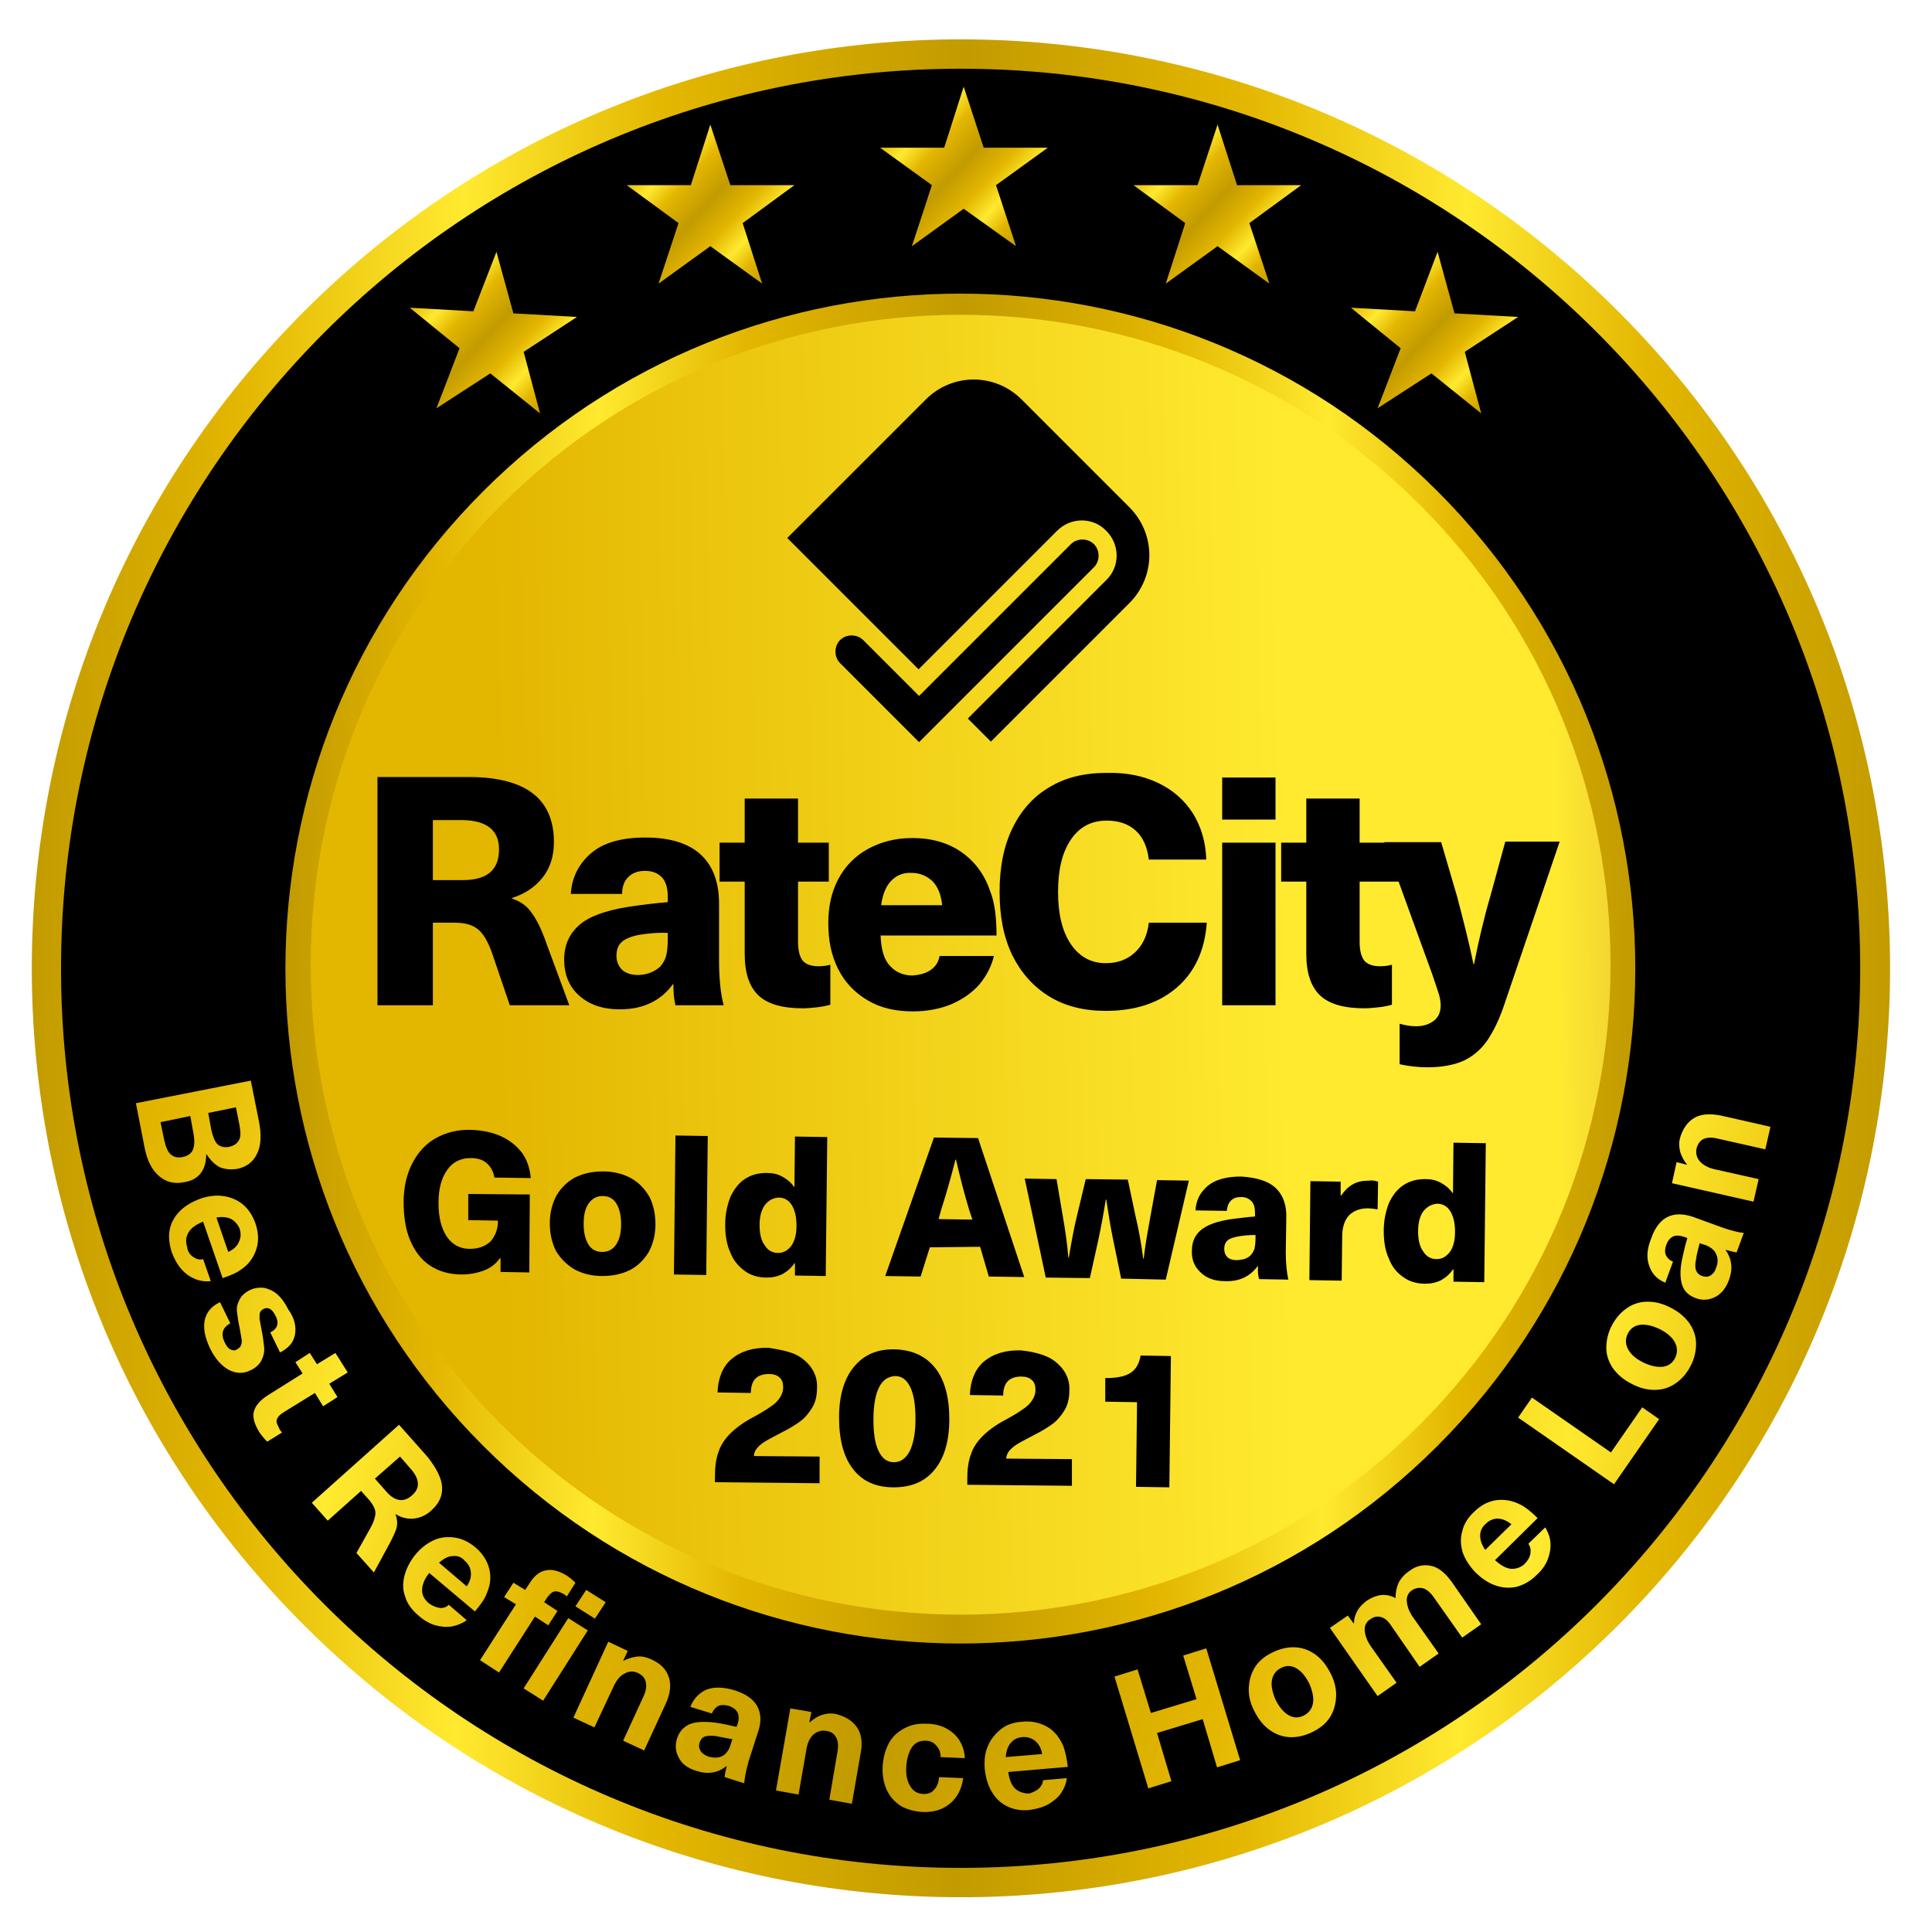
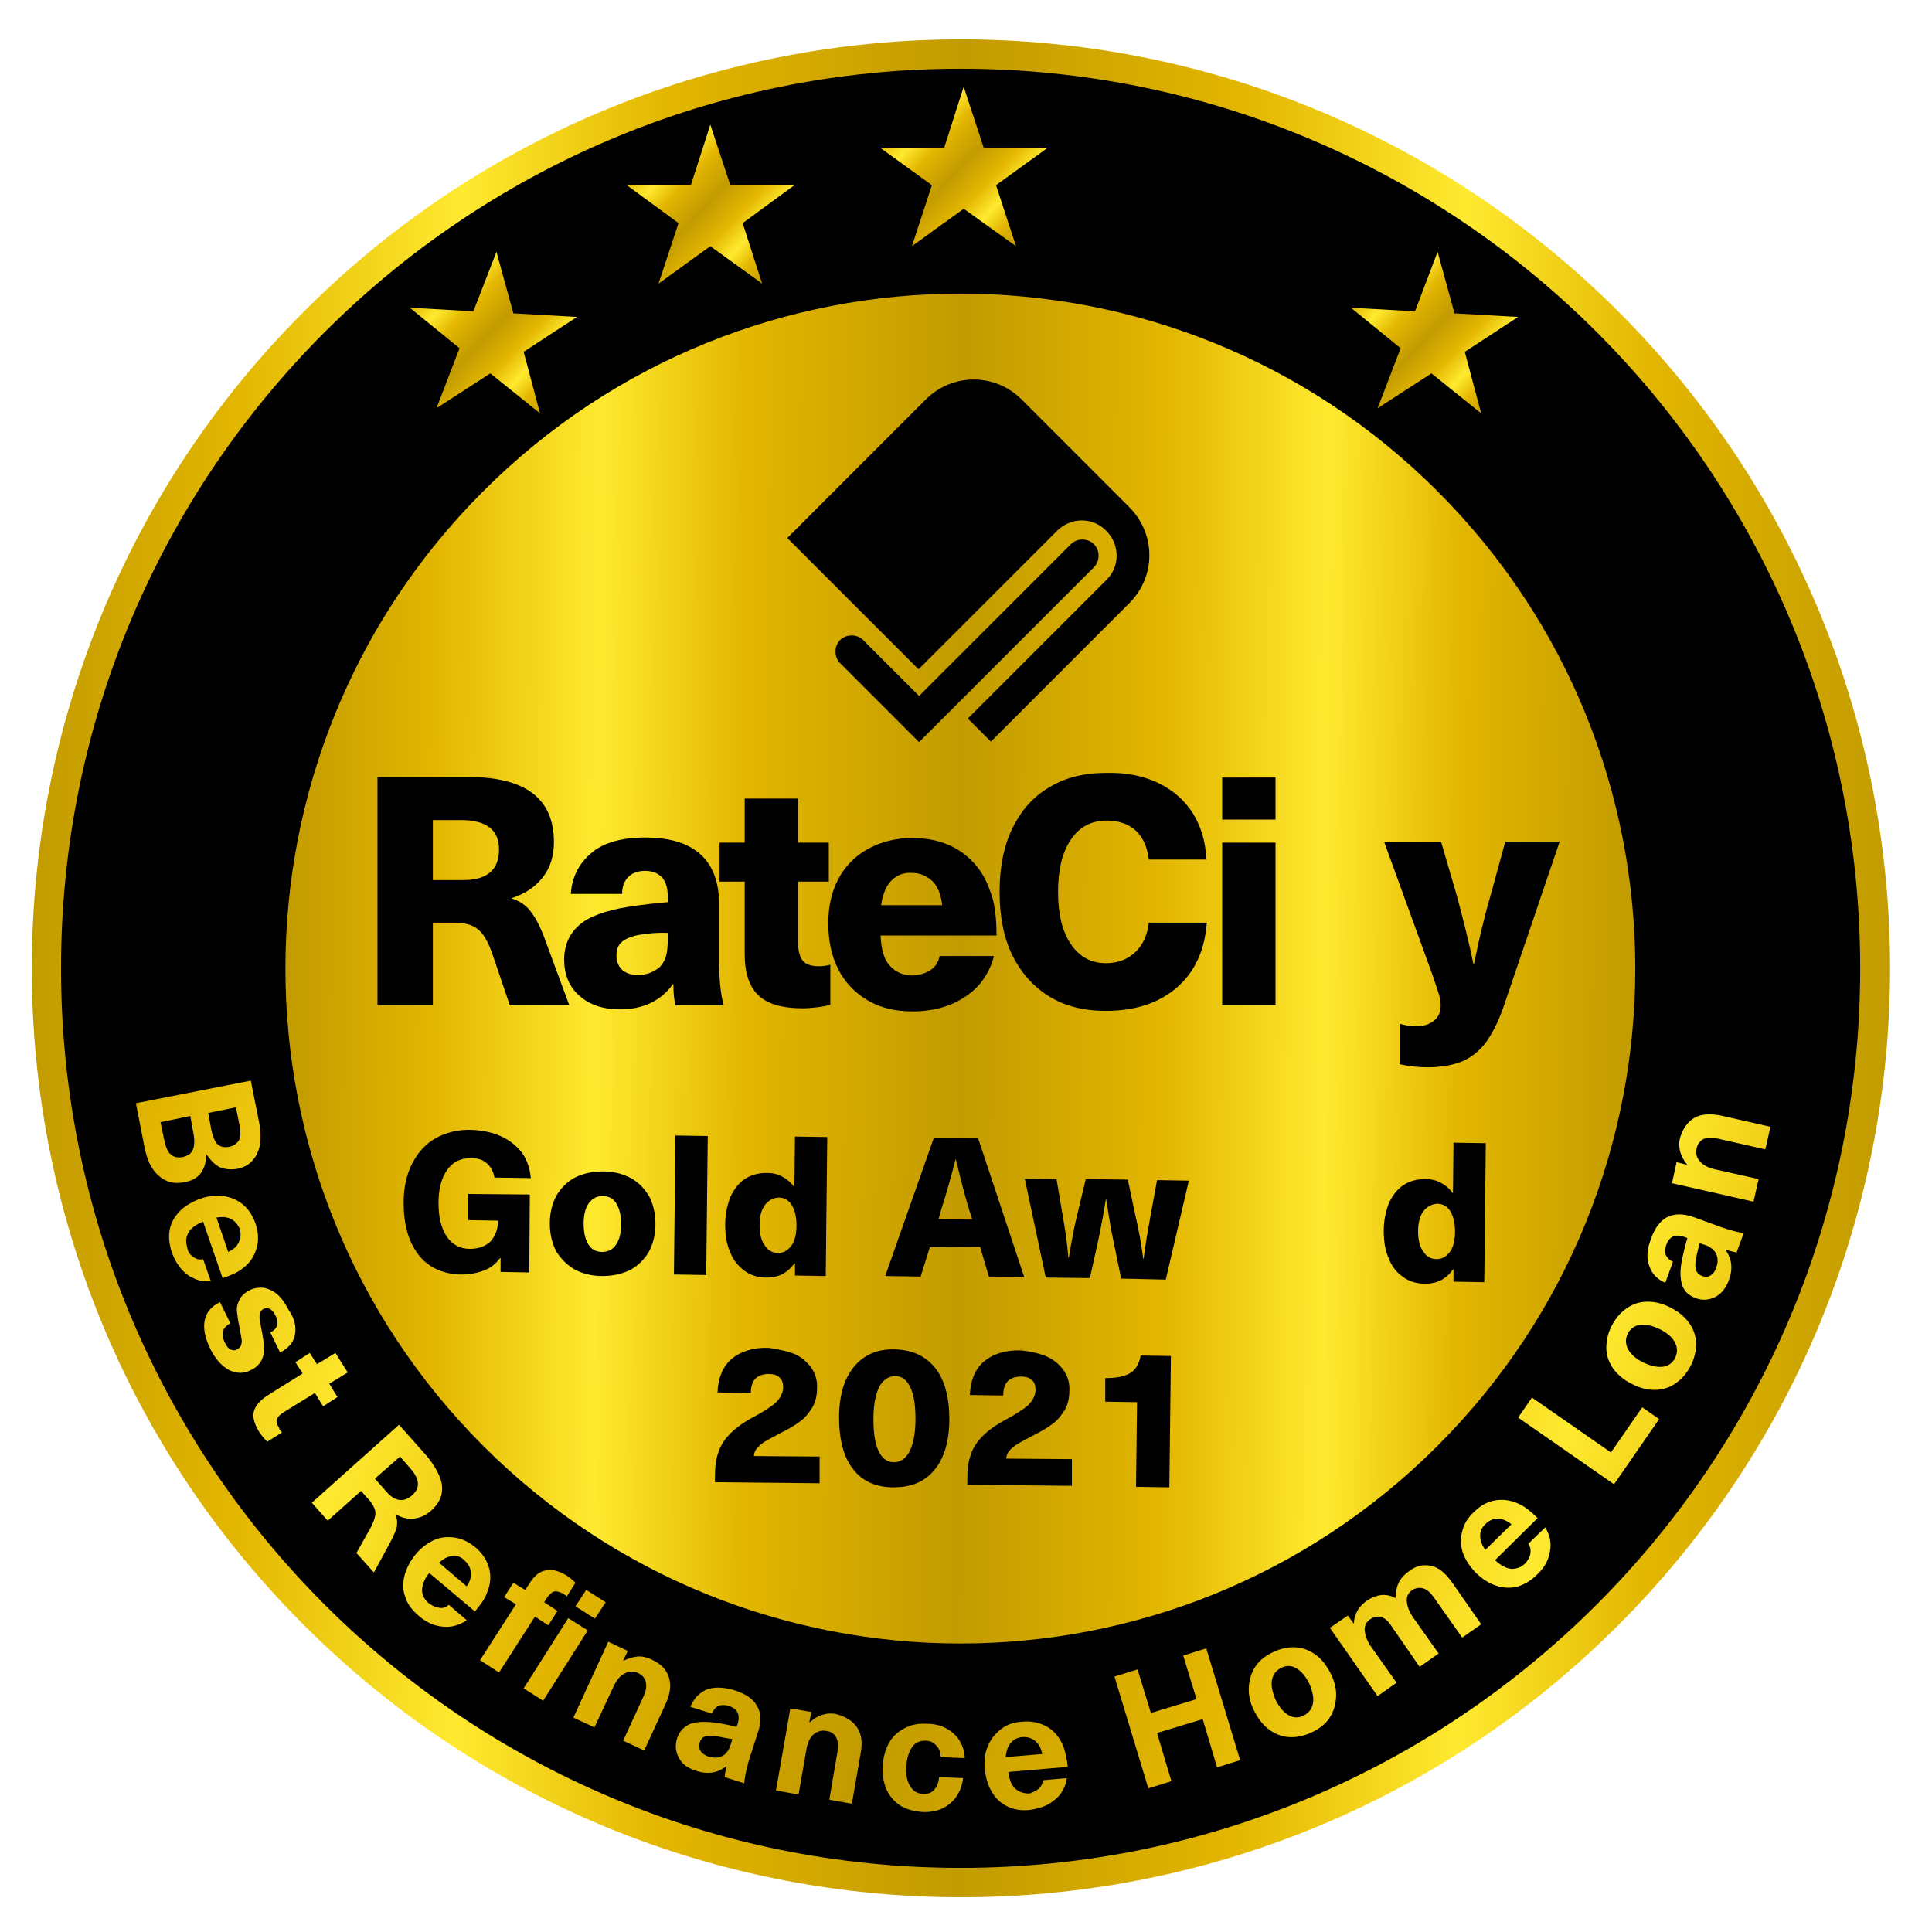
<svg xmlns="http://www.w3.org/2000/svg" xmlns:xlink="http://www.w3.org/1999/xlink" version="1.1" id="Awards" x="0px" y="0px" viewBox="0 0 376.7 376.7" style="enable-background:new 0 0 376.7 376.7;" xml:space="preserve">
  <style type="text/css">
	.st0{clip-path:url(#SVGID_2_);fill:url(#SVGID_3_);}
	.st1{fill-rule:evenodd;clip-rule:evenodd;}
	.st2{clip-path:url(#SVGID_5_);fill:url(#SVGID_6_);}
	.st3{clip-path:url(#SVGID_8_);fill:url(#SVGID_9_);}
	.st4{clip-path:url(#SVGID_11_);fill:url(#SVGID_12_);}
	.st5{clip-path:url(#SVGID_14_);fill:url(#SVGID_15_);}
	.st6{clip-path:url(#SVGID_17_);fill:url(#SVGID_18_);}
	.st7{clip-path:url(#SVGID_20_);fill:url(#SVGID_21_);}
	.st8{clip-path:url(#SVGID_23_);fill:url(#SVGID_24_);}
	.st9{clip-path:url(#SVGID_26_);fill:url(#SVGID_27_);}
</style>
  <g id="Award_1_">
    <g id="Badge_1_">
      <g>
        <defs>
          <path id="SVGID_1_" d="M59.3,60.7C130-10,244.7-10,315.5,60.7c70.7,70.7,70.7,185.5,0,256.2c-70.7,70.7-185.5,70.7-256.2,0      C-11.5,246.2-11.5,131.5,59.3,60.7" />
        </defs>
        <clipPath id="SVGID_2_">
          <use xlink:href="#SVGID_1_" style="overflow:visible;" />
        </clipPath>
        <linearGradient id="SVGID_3_" gradientUnits="userSpaceOnUse" x1="6.214" y1="187.899" x2="368.524" y2="189.789">
          <stop offset="0" style="stop-color:#C29B00" />
          <stop offset="0.11" style="stop-color:#E3B600" />
          <stop offset="0.23" style="stop-color:#FFEA30" />
          <stop offset="0.34" style="stop-color:#E3B600" />
          <stop offset="0.5" style="stop-color:#C29B00" />
          <stop offset="0.65" style="stop-color:#E3B600" />
          <stop offset="0.77" style="stop-color:#FFEA30" />
          <stop offset="0.87" style="stop-color:#E3B600" />
          <stop offset="1" style="stop-color:#C29B00" />
        </linearGradient>
        <rect x="-11.5" y="-10" class="st0" width="397.7" height="397.7" />
      </g>
      <path class="st1" d="M187.3,13.4c96.9,0,175.4,78.5,175.4,175.4c0,96.9-78.5,175.4-175.4,175.4c-96.9,0-175.4-78.5-175.4-175.4    C11.9,92,90.4,13.4,187.3,13.4" />
      <g>
        <defs>
          <path id="SVGID_4_" d="M94.2,95.8c51.4-51.4,134.7-51.4,186.1,0c51.4,51.4,51.4,134.7,0,186.1c-51.4,51.4-134.7,51.4-186.1,0      C42.8,230.5,42.8,147.2,94.2,95.8" />
        </defs>
        <clipPath id="SVGID_5_">
          <use xlink:href="#SVGID_4_" style="overflow:visible;" />
        </clipPath>
        <linearGradient id="SVGID_6_" gradientUnits="userSpaceOnUse" x1="55.684" y1="188.16" x2="318.854" y2="189.528">
          <stop offset="0" style="stop-color:#C29B00" />
          <stop offset="0.11" style="stop-color:#E3B600" />
          <stop offset="0.23" style="stop-color:#FFEA30" />
          <stop offset="0.34" style="stop-color:#E3B600" />
          <stop offset="0.5" style="stop-color:#C29B00" />
          <stop offset="0.65" style="stop-color:#E3B600" />
          <stop offset="0.77" style="stop-color:#FFEA30" />
          <stop offset="0.87" style="stop-color:#E3B600" />
          <stop offset="1" style="stop-color:#C29B00" />
        </linearGradient>
        <rect x="42.8" y="44.4" class="st2" width="288.9" height="288.9" />
      </g>
      <g>
        <defs>
-           <path id="SVGID_7_" d="M97.7,98.5c49.5-49.5,129.7-49.5,179.2,0c49.5,49.5,49.5,129.7,0,179.2c-49.5,49.5-129.7,49.5-179.2,0      C48.2,228.2,48.2,148,97.7,98.5" />
-         </defs>
+           </defs>
        <clipPath id="SVGID_8_">
          <use xlink:href="#SVGID_7_" style="overflow:visible;" />
        </clipPath>
        <linearGradient id="SVGID_9_" gradientUnits="userSpaceOnUse" x1="95.652" y1="189.49" x2="346.303" y2="185.601">
          <stop offset="0" style="stop-color:#E3B600" />
          <stop offset="0.62" style="stop-color:#FFEA30" />
          <stop offset="0.83" style="stop-color:#FFEA30" />
          <stop offset="1" style="stop-color:#CC9933" />
        </linearGradient>
        <rect x="48.2" y="49" class="st3" width="278.2" height="278.2" />
      </g>
    </g>
    <g>
      <path d="M154.9,264c1.4,0.6,2.5,1.6,3.3,2.7c0.8,1.2,1.2,2.5,1.1,4c0,1.4-0.3,2.7-0.9,3.7c-0.6,1-1.3,1.9-2.2,2.6    c-0.9,0.7-2.2,1.5-3.6,2.2c-1.5,0.8-2.7,1.4-3.5,1.9c-0.8,0.5-1.3,1-1.6,1.4c-0.3,0.4-0.5,0.9-0.5,1.4l12.8,0.1l0,5.2l-20.4-0.2    c0-0.2,0-0.6,0-1.2c0-1.8,0.2-3.4,0.7-4.7c0.4-1.3,1.2-2.5,2.3-3.6c1.1-1.1,2.6-2.2,4.5-3.2c1.5-0.8,2.6-1.5,3.3-2    c0.8-0.5,1.4-1.1,1.8-1.7c0.4-0.6,0.7-1.3,0.7-2.1c0-0.8-0.2-1.5-0.7-1.9c-0.5-0.5-1.2-0.7-2.1-0.7c-1.1,0-2,0.3-2.6,0.9    s-0.9,1.6-0.9,2.8l-6.5-0.1c0.1-2.8,1-5,2.7-6.5c1.8-1.5,4.2-2.3,7.3-2.2C151.8,263.1,153.4,263.4,154.9,264z" />
      <path d="M182.4,266.8c1.8,2.3,2.7,5.7,2.7,9.9c0,4.3-1,7.6-2.9,9.9c-1.9,2.3-4.5,3.4-8,3.4c-3.4,0-6.1-1.2-7.9-3.6    c-1.8-2.3-2.7-5.7-2.7-10c0-4.3,1-7.6,2.9-9.9s4.5-3.5,8-3.4S180.6,264.5,182.4,266.8z M171.4,270.5c-0.7,1.4-1.1,3.5-1.1,6.2    c0,2.7,0.3,4.8,1,6.2c0.7,1.5,1.7,2.2,3,2.2s2.3-0.7,3.1-2.2c0.7-1.5,1.1-3.5,1.1-6.2c0-2.7-0.3-4.7-1-6.2c-0.7-1.5-1.7-2.2-3-2.2    C173.1,268.4,172.1,269.1,171.4,270.5z" />
      <path d="M204.1,264.5c1.4,0.6,2.5,1.6,3.3,2.7c0.8,1.2,1.2,2.5,1.1,4c0,1.4-0.3,2.7-0.9,3.7c-0.6,1-1.3,1.9-2.2,2.6    c-0.9,0.7-2.2,1.5-3.6,2.2c-1.5,0.8-2.7,1.4-3.5,1.9c-0.8,0.5-1.3,1-1.6,1.4c-0.3,0.4-0.5,0.9-0.5,1.4l12.8,0.1l0,5.2l-20.4-0.2    c0-0.2,0-0.6,0-1.2c0-1.8,0.2-3.4,0.7-4.7c0.4-1.3,1.2-2.5,2.3-3.6c1.1-1.1,2.6-2.2,4.5-3.2c1.5-0.8,2.6-1.5,3.3-2    c0.8-0.5,1.4-1.1,1.8-1.7c0.4-0.6,0.7-1.3,0.7-2.1c0-0.8-0.2-1.5-0.7-1.9c-0.5-0.5-1.2-0.7-2.1-0.7c-1.1,0-2,0.3-2.6,0.9    c-0.6,0.6-0.9,1.6-0.9,2.8l-6.5-0.1c0.1-2.8,1-5,2.7-6.5c1.8-1.5,4.2-2.3,7.3-2.2C201,263.5,202.7,263.9,204.1,264.5z" />
      <path d="M221.5,289.9l0.2-16.5l-6.2-0.1l0-4.6c2.2,0,3.8-0.3,4.9-1s1.7-1.8,2-3.4l5.9,0.1L228,290L221.5,289.9z" />
    </g>
    <g>
      <path d="M97.8,221.6c1.7,0.8,3,1.9,4,3.2c1,1.4,1.5,3,1.7,4.9l-7.1-0.1c-0.2-1.2-0.7-2.1-1.5-2.8c-0.8-0.7-1.8-1-3.1-1    c-1.9,0-3.5,0.7-4.6,2.3c-1.1,1.5-1.7,3.7-1.7,6.4c0,2.8,0.5,4.9,1.6,6.6c1.1,1.6,2.6,2.4,4.5,2.4c1.7,0,3-0.5,4-1.4    c0.9-1,1.5-2.3,1.5-4.1l-5.8-0.1l0-5.1l12,0.1l-0.1,15.2l-5.6-0.1l0-2.7l-0.1,0c-0.8,1.1-1.8,1.9-3.1,2.4    c-1.3,0.5-2.8,0.8-4.4,0.8c-2.3,0-4.4-0.6-6.1-1.7c-1.7-1.1-3-2.8-3.9-4.9c-0.9-2.1-1.3-4.6-1.3-7.5c0-2.9,0.6-5.5,1.7-7.6    c1.1-2.1,2.6-3.8,4.6-4.9c2-1.1,4.3-1.7,7-1.6C94.1,220.4,96.1,220.8,97.8,221.6z" />
      <path d="M123,229.7c1.6,0.9,2.7,2.1,3.6,3.6c0.8,1.6,1.2,3.4,1.2,5.4c0,2.1-0.5,3.9-1.3,5.4c-0.9,1.5-2.1,2.7-3.6,3.5    c-1.6,0.8-3.4,1.2-5.5,1.2s-3.9-0.5-5.4-1.3c-1.5-0.9-2.7-2.1-3.6-3.6c-0.8-1.6-1.2-3.4-1.2-5.4c0-2.1,0.5-3.9,1.3-5.4    c0.9-1.5,2.1-2.7,3.6-3.5c1.6-0.8,3.4-1.2,5.5-1.2C119.7,228.4,121.5,228.9,123,229.7z M114.8,234.6c-0.7,1-1,2.3-1,4    c0,1.7,0.3,3,0.9,4c0.6,1,1.5,1.5,2.7,1.5s2.1-0.5,2.7-1.4c0.7-1,1-2.3,1-4c0-1.7-0.3-3-0.9-4c-0.6-1-1.5-1.5-2.7-1.5    S115.5,233.7,114.8,234.6z" />
      <path d="M131.4,248.5l0.3-27.1l6.3,0.1l-0.3,27.1L131.4,248.5z" />
      <path d="M155,248.7l0-2.4l-0.1,0c-0.6,0.9-1.4,1.6-2.3,2.1c-1,0.5-2,0.7-3.1,0.7c-1.6,0-3.1-0.4-4.3-1.3s-2.2-2-2.8-3.6    c-0.7-1.5-1-3.3-1-5.4c0-2.1,0.4-3.8,1-5.4c0.7-1.5,1.6-2.7,2.8-3.5c1.2-0.8,2.6-1.2,4.3-1.2c1.1,0,2.1,0.2,3,0.7    c0.9,0.5,1.7,1.1,2.3,2l0.1,0l0.1-9.8l6.3,0.1l-0.3,27.1L155,248.7z M149.1,235c-0.7,1-1,2.3-1,3.9c0,1.6,0.3,3,1,3.9    c0.6,1,1.5,1.5,2.6,1.5c1.1,0,1.9-0.5,2.6-1.4c0.7-1,1-2.3,1-3.9c0-1.7-0.3-3-0.9-4c-0.6-1-1.5-1.5-2.6-1.5    C150.6,233.6,149.8,234.1,149.1,235z" />
      <path d="M181.3,243.2l-1.8,5.7l-6.9-0.1l9.5-27l8.6,0.1l9,27.1l-6.9-0.1l-1.7-5.8L181.3,243.2z M189,236c-1.1-3.6-1.9-6.9-2.6-9.9    l-0.1,0c-0.8,3.1-1.7,6.4-2.8,9.8l-0.5,1.8l6.6,0.1L189,236z" />
      <path d="M218.6,249.3l-1.5-7.3c-0.6-2.8-1-5.5-1.4-8.1h-0.1c-0.4,2.6-0.9,5.3-1.5,8.1l-1.6,7.2l-8.6-0.1l-4.1-19.3l6.2,0.1    l1.2,7.1c0.5,2.8,0.9,5.6,1.1,8.2l0.1,0c0.5-3,1-5.8,1.6-8.2l1.7-7.1l8.2,0.1l1.5,7.1c0.6,2.5,1.1,5.2,1.5,8.3l0.1,0    c0.3-2.7,0.8-5.4,1.3-8.2l1.3-7.1l6.2,0.1l-4.5,19.3L218.6,249.3z" />
-       <path d="M248.7,231.6c1.4,1.3,2.2,3.3,2.1,5.9l-0.1,6.6c0,2.3,0.2,4.1,0.5,5.4l-5.7-0.1c-0.2-0.7-0.3-1.5-0.2-2.5l-0.1,0    c-1.5,2-3.6,3-6.3,2.9c-2.1,0-3.7-0.6-4.8-1.7c-1.2-1.1-1.8-2.5-1.7-4.3c0-1.7,0.6-3,1.8-4c1.2-1,3.2-1.7,5.9-2.1    c1.6-0.2,3.1-0.4,4.6-0.5l0-0.7c0-1-0.2-1.8-0.7-2.3c-0.5-0.5-1.1-0.8-2-0.8c-0.9,0-1.5,0.2-2,0.7c-0.5,0.5-0.7,1.1-0.8,2    l-6.1-0.1c0.1-2,0.9-3.5,2.4-4.8c1.5-1.2,3.6-1.8,6.5-1.8C245.1,229.6,247.3,230.3,248.7,231.6z M241.3,241.1    c-0.9,0.2-1.6,0.4-2,0.8c-0.4,0.4-0.6,0.9-0.6,1.6c0,0.7,0.2,1.2,0.6,1.6c0.4,0.4,1,0.6,1.8,0.6c0.5,0,1-0.1,1.5-0.2    c0.5-0.2,0.9-0.4,1.2-0.7c0.4-0.4,0.6-0.8,0.8-1.3c0.1-0.5,0.2-1.2,0.2-2l0-0.7C243.5,240.8,242.4,240.9,241.3,241.1z" />
-       <path d="M268.7,230.4l-0.1,5.4c-0.7-0.1-1.4-0.2-1.9-0.2c-1.6,0-2.8,0.5-3.7,1.4c-0.9,1-1.3,2.4-1.3,4.2l-0.1,8.5l-6.3-0.1    l0.2-19.3l5.9,0.1l0,2.7l0.1,0c0.7-1,1.4-1.7,2.3-2.2c0.9-0.5,1.9-0.7,3.1-0.7C267.5,230.1,268.1,230.2,268.7,230.4z" />
      <path d="M283.4,249.9l0-2.4l-0.1,0c-0.6,0.9-1.4,1.6-2.3,2.1c-1,0.5-2,0.7-3.1,0.7c-1.6,0-3.1-0.4-4.3-1.3c-1.2-0.8-2.2-2-2.8-3.6    c-0.7-1.5-1-3.3-1-5.4c0-2.1,0.4-3.8,1-5.4c0.7-1.5,1.6-2.7,2.8-3.5c1.2-0.8,2.6-1.2,4.3-1.2c1.1,0,2.1,0.2,3,0.7    c0.9,0.5,1.7,1.1,2.3,2h0.1l0.1-9.8l6.3,0.1l-0.3,27.1L283.4,249.9z M277.5,236.2c-0.7,1-1,2.3-1,3.9c0,1.6,0.3,3,1,3.9    c0.6,1,1.5,1.5,2.6,1.5c1.1,0,1.9-0.5,2.6-1.4c0.7-1,1-2.3,1-3.9c0-1.7-0.3-3-0.9-4c-0.6-1-1.5-1.5-2.6-1.5    C279.1,234.8,278.2,235.3,277.5,236.2z" />
    </g>
    <g id="Stars_1_">
      <g>
        <defs>
          <polygon id="SVGID_10_" points="171.6,28.8 184.1,28.8 187.9,16.9 191.8,28.8 204.3,28.8 194.2,36.1 198.1,48 187.9,40.7       177.8,48 181.7,36.1     " />
        </defs>
        <clipPath id="SVGID_11_">
          <use xlink:href="#SVGID_10_" style="overflow:visible;" />
        </clipPath>
        <linearGradient id="SVGID_12_" gradientUnits="userSpaceOnUse" x1="173.852" y1="19.354" x2="201.419" y2="45.025">
          <stop offset="0" style="stop-color:#C29B00" />
          <stop offset="0.11" style="stop-color:#E3B600" />
          <stop offset="0.23" style="stop-color:#FFEA30" />
          <stop offset="0.34" style="stop-color:#E3B600" />
          <stop offset="0.5" style="stop-color:#C29B00" />
          <stop offset="0.65" style="stop-color:#E3B600" />
          <stop offset="0.77" style="stop-color:#FFEA30" />
          <stop offset="0.87" style="stop-color:#E3B600" />
          <stop offset="1" style="stop-color:#C29B00" />
        </linearGradient>
        <rect x="171.6" y="16.9" class="st4" width="32.7" height="31.1" />
      </g>
      <g>
        <defs>
          <polygon id="SVGID_13_" points="221,36.1 233.5,36.1 237.4,24.3 241.2,36.1 253.7,36.1 243.6,43.5 247.5,55.3 237.4,48       227.3,55.3 231.1,43.5     " />
        </defs>
        <clipPath id="SVGID_14_">
          <use xlink:href="#SVGID_13_" style="overflow:visible;" />
        </clipPath>
        <linearGradient id="SVGID_15_" gradientUnits="userSpaceOnUse" x1="223.287" y1="26.686" x2="250.854" y2="52.347">
          <stop offset="0" style="stop-color:#C29B00" />
          <stop offset="0.11" style="stop-color:#E3B600" />
          <stop offset="0.23" style="stop-color:#FFEA30" />
          <stop offset="0.34" style="stop-color:#E3B600" />
          <stop offset="0.5" style="stop-color:#C29B00" />
          <stop offset="0.65" style="stop-color:#E3B600" />
          <stop offset="0.77" style="stop-color:#FFEA30" />
          <stop offset="0.87" style="stop-color:#E3B600" />
          <stop offset="1" style="stop-color:#C29B00" />
        </linearGradient>
-         <rect x="221" y="24.3" class="st5" width="32.7" height="31.1" />
      </g>
      <g>
        <defs>
          <polygon id="SVGID_16_" points="122.2,36.1 134.7,36.1 138.5,24.3 142.4,36.1 154.9,36.1 144.8,43.5 148.6,55.3 138.5,48       128.4,55.3 132.3,43.5     " />
        </defs>
        <clipPath id="SVGID_17_">
          <use xlink:href="#SVGID_16_" style="overflow:visible;" />
        </clipPath>
        <linearGradient id="SVGID_18_" gradientUnits="userSpaceOnUse" x1="124.415" y1="26.686" x2="151.992" y2="52.347">
          <stop offset="0" style="stop-color:#C29B00" />
          <stop offset="0.11" style="stop-color:#E3B600" />
          <stop offset="0.23" style="stop-color:#FFEA30" />
          <stop offset="0.34" style="stop-color:#E3B600" />
          <stop offset="0.5" style="stop-color:#C29B00" />
          <stop offset="0.65" style="stop-color:#E3B600" />
          <stop offset="0.77" style="stop-color:#FFEA30" />
          <stop offset="0.87" style="stop-color:#E3B600" />
          <stop offset="1" style="stop-color:#C29B00" />
        </linearGradient>
        <rect x="122.2" y="24.3" class="st6" width="32.7" height="31.1" />
      </g>
      <g>
        <defs>
          <polygon id="SVGID_19_" points="280.3,49.1 283.6,61.1 296,61.8 285.6,68.6 288.8,80.6 279.1,72.8 268.6,79.6 273.1,67.9       263.4,60 275.9,60.7     " />
        </defs>
        <clipPath id="SVGID_20_">
          <use xlink:href="#SVGID_19_" style="overflow:visible;" />
        </clipPath>
        <linearGradient id="SVGID_21_" gradientUnits="userSpaceOnUse" x1="265.633" y1="51.495" x2="293.153" y2="77.579">
          <stop offset="0" style="stop-color:#C29B00" />
          <stop offset="0.11" style="stop-color:#E3B600" />
          <stop offset="0.23" style="stop-color:#FFEA30" />
          <stop offset="0.34" style="stop-color:#E3B600" />
          <stop offset="0.5" style="stop-color:#C29B00" />
          <stop offset="0.65" style="stop-color:#E3B600" />
          <stop offset="0.77" style="stop-color:#FFEA30" />
          <stop offset="0.87" style="stop-color:#E3B600" />
          <stop offset="1" style="stop-color:#C29B00" />
        </linearGradient>
        <rect x="263.4" y="49.1" class="st7" width="32.6" height="31.6" />
      </g>
      <g>
        <defs>
          <polygon id="SVGID_22_" points="96.8,49.1 100.1,61.1 112.5,61.8 102.1,68.6 105.3,80.6 95.6,72.8 85.1,79.6 89.6,67.9 79.9,60       92.3,60.7     " />
        </defs>
        <clipPath id="SVGID_23_">
          <use xlink:href="#SVGID_22_" style="overflow:visible;" />
        </clipPath>
        <linearGradient id="SVGID_24_" gradientUnits="userSpaceOnUse" x1="82.11" y1="51.493" x2="109.63" y2="77.577">
          <stop offset="0" style="stop-color:#C29B00" />
          <stop offset="0.11" style="stop-color:#E3B600" />
          <stop offset="0.23" style="stop-color:#FFEA30" />
          <stop offset="0.34" style="stop-color:#E3B600" />
          <stop offset="0.5" style="stop-color:#C29B00" />
          <stop offset="0.65" style="stop-color:#E3B600" />
          <stop offset="0.77" style="stop-color:#FFEA30" />
          <stop offset="0.87" style="stop-color:#E3B600" />
          <stop offset="1" style="stop-color:#C29B00" />
        </linearGradient>
        <rect x="79.9" y="49.1" class="st8" width="32.6" height="31.6" />
      </g>
    </g>
    <g>
      <path d="M199.2,77.9c-5.2-5.2-13.5-5.2-18.7,0l-27,27l25.6,25.6l27-27c2.7-2.7,7-2.7,9.6,0c2.7,2.7,2.7,7,0,9.6l-27,27l4.5,4.5    l27-27c5.2-5.2,5.2-13.5,0-18.7L199.2,77.9z" />
      <path d="M213.3,110.6c1.2-1.2,1.2-3.3,0-4.5c-1.2-1.2-3.3-1.2-4.5,0l-29.6,29.6l-10.9-10.9c-1.2-1.2-3.3-1.2-4.5,0    c-1.2,1.2-1.2,3.3,0,4.5l15.4,15.4l4.5-4.5l0,0L213.3,110.6z" />
    </g>
    <g>
      <g>
        <path d="M108,164.2c0,2.7-0.7,5-2.2,6.9c-1.5,1.9-3.5,3.2-6,4v0.1c1.6,0.5,2.9,1.4,3.8,2.7c1,1.3,2,3.3,3,6.2L111,196H99.4     L96,186c-0.8-2.3-1.7-3.9-2.8-4.8c-1.1-0.9-2.6-1.3-4.7-1.3h-4.1V196H73.6v-44.5h18.1C102.6,151.6,108,155.8,108,164.2z      M84.4,171.6h5.9c4.7,0,7-2,7-6c0-3.8-2.5-5.7-7.4-5.7h-5.5V171.6z" />
        <path d="M136.6,166.6c2.4,2.2,3.6,5.4,3.6,9.6v10.9c0,3.7,0.3,6.7,0.9,8.9h-9.4c-0.3-1.2-0.4-2.5-0.4-4.1h-0.1     c-2.4,3.3-5.9,4.9-10.3,4.9c-3.4,0-6-0.9-8-2.7c-2-1.8-2.9-4.2-2.9-7c0-2.8,1-5,2.9-6.7c1.9-1.7,5.2-2.9,9.7-3.6     c2.6-0.4,5.2-0.7,7.6-0.9v-1.1c0-1.7-0.4-3-1.2-3.8c-0.8-0.8-1.9-1.2-3.2-1.2c-1.4,0-2.5,0.4-3.3,1.2c-0.8,0.8-1.2,1.9-1.2,3.3     h-10c0.2-3.2,1.5-5.8,3.9-7.9c2.4-2.1,6-3.1,10.6-3.1C130.6,163.3,134.2,164.4,136.6,166.6z M124.5,182.3     c-1.5,0.3-2.7,0.8-3.3,1.4c-0.7,0.6-1,1.5-1,2.7c0,1.1,0.4,2,1.1,2.7c0.7,0.6,1.7,1,3,1c0.8,0,1.6-0.1,2.4-0.4     c0.8-0.3,1.4-0.7,2-1.2c0.6-0.7,1-1.4,1.2-2.2c0.2-0.8,0.3-1.9,0.3-3.3v-1.1C128.2,181.8,126.3,182,124.5,182.3z" />
        <path d="M161.9,188.1v7.8c-0.7,0.2-1.6,0.4-2.6,0.5c-1,0.1-1.9,0.2-2.7,0.2c-4,0-6.9-0.8-8.7-2.5c-1.8-1.7-2.7-4.4-2.7-8.1v-14.1     h-4.9v-7.6h4.9v-8.6h10.4v8.6h6v7.6h-6v11.7c0,1.7,0.3,2.9,0.9,3.7c0.6,0.7,1.6,1.1,3.1,1.1C160.4,188.4,161.2,188.3,161.9,188.1     z" />
        <path d="M181.5,189.1c1-0.7,1.5-1.6,1.7-2.7h10.6c-0.5,2-1.4,3.8-2.8,5.5c-1.4,1.6-3.2,2.9-5.5,3.9c-2.2,0.9-4.7,1.4-7.5,1.4     c-3.5,0-6.4-0.7-8.9-2.2c-2.5-1.5-4.4-3.5-5.7-6.1c-1.3-2.6-1.9-5.5-1.9-8.9c0-3.2,0.6-6,1.9-8.5c1.3-2.5,3.2-4.5,5.7-5.9     c2.5-1.4,5.4-2.2,8.8-2.2c3.7,0,6.9,0.9,9.5,2.7c2.6,1.8,4.5,4.3,5.6,7.5c0.5,1.2,0.8,2.5,1,3.9c0.2,1.4,0.3,3,0.3,4.9h-22.6     c0.1,2.8,0.7,4.8,1.9,6c1.1,1.2,2.6,1.8,4.3,1.8C179.3,190.1,180.5,189.8,181.5,189.1z M173.8,171.7c-1,1-1.7,2.6-2,4.8h11.9     c-0.2-2.1-0.9-3.7-1.9-4.7c-1.1-1-2.4-1.6-4-1.6C176.2,170.1,174.9,170.6,173.8,171.7z" />
        <path d="M225.9,152.7c2.9,1.4,5.1,3.4,6.7,5.9c1.6,2.6,2.5,5.6,2.6,9h-11.2c-0.3-2.4-1.1-4.3-2.5-5.6c-1.4-1.3-3.3-2-5.7-2     c-3,0-5.3,1.2-7,3.7c-1.7,2.5-2.5,5.9-2.5,10.2c0,4.3,0.8,7.7,2.5,10.2c1.7,2.5,4,3.7,6.8,3.7c2.3,0,4.2-0.7,5.7-2.1     c1.5-1.4,2.4-3.3,2.7-5.8h11.3c-0.4,5.5-2.4,9.7-5.9,12.7c-3.5,3-8.1,4.5-13.8,4.5c-4.2,0-7.9-0.9-11-2.8c-3.1-1.9-5.5-4.6-7.2-8     c-1.7-3.5-2.5-7.6-2.5-12.4c0-4.8,0.8-8.9,2.5-12.4c1.7-3.5,4.1-6.2,7.2-8c3.1-1.9,6.8-2.8,11.1-2.8     C219.7,150.6,223,151.3,225.9,152.7z" />
        <path d="M238.3,159.8v-8.2h10.4v8.2H238.3z M238.3,196v-31.7h10.4V196H238.3z" />
-         <path d="M271.4,188.1v7.8c-0.7,0.2-1.6,0.4-2.6,0.5c-1,0.1-1.9,0.2-2.7,0.2c-4,0-6.9-0.8-8.7-2.5c-1.8-1.7-2.7-4.4-2.7-8.1v-14.1     h-4.9v-7.6h4.9v-8.6h10.4v8.6H281v7.6h-15.9v11.7c0,1.7,0.3,2.9,0.9,3.7c0.6,0.7,1.6,1.1,3.1,1.1     C269.9,188.4,270.7,188.3,271.4,188.1z" />
        <path d="M289.9,203c-1.3,1.8-2.9,3.1-4.7,3.9c-1.9,0.8-4.2,1.2-6.9,1.2c-1.8,0-3.6-0.2-5.4-0.6v-7.9c1,0.3,2.1,0.5,3.2,0.5     c1.5,0,2.6-0.4,3.5-1.1c0.9-0.7,1.3-1.7,1.3-3c0-0.6-0.1-1.2-0.3-2c-0.2-0.7-0.7-2.1-1.4-4.2l-9.3-25.6H281l3.1,10.6     c1.3,4.9,2.4,9.3,3.2,13.2h0.1c0.9-4.5,1.9-8.9,3.2-13.3l2.9-10.6h10.6l-10.6,31.2C292.4,198.7,291.2,201.1,289.9,203z" />
      </g>
      <g>
        <g>
          <path d="M124.7,212.5" />
        </g>
      </g>
    </g>
  </g>
  <g id="New_Home_Loan_2_">
    <defs>
      <path id="SVGID_25_" d="M50.1,225c-0.8,1.6-2,2.5-3.8,2.9c-1.3,0.2-2.4,0.1-3.4-0.3c-1-0.5-1.8-1.3-2.6-2.5l-0.1,0    c0,1.6-0.4,2.8-1.1,3.7c-0.7,0.9-1.8,1.5-3.2,1.7c-1.9,0.4-3.5,0-4.9-1.2c-1.4-1.2-2.3-3-2.8-5.5l-1.7-8.7l22.4-4.4l1.6,8    C51,221.3,50.9,223.4,50.1,225z M31.3,218.8l0.7,3.4c0.3,1.4,0.7,2.4,1.3,2.9c0.6,0.5,1.3,0.7,2.3,0.5c1-0.2,1.7-0.7,2-1.4    c0.3-0.7,0.4-1.8,0.1-3.3l-0.6-3.3L31.3,218.8z M40.6,217l0.6,3.3c0.3,1.3,0.7,2.3,1.2,2.8c0.6,0.5,1.3,0.7,2.3,0.5    c0.9-0.2,1.5-0.6,1.9-1.3s0.3-1.6,0.1-2.9l-0.7-3.5L40.6,217z M37.7,245.1c0.6,0.4,1.2,0.6,1.9,0.4l1.5,4.3c-1,0.1-2,0-3-0.4    c-1-0.4-1.9-1-2.7-1.9c-0.8-0.9-1.4-2-1.9-3.3c-0.5-1.6-0.7-3.1-0.4-4.5c0.3-1.4,1-2.6,2-3.6s2.4-1.8,4-2.4c1.5-0.5,3-0.7,4.4-0.5    c1.4,0.2,2.7,0.7,3.8,1.6c1.1,0.9,1.9,2.1,2.5,3.7c0.6,1.8,0.7,3.4,0.2,5c-0.5,1.6-1.4,2.9-2.8,3.9c-0.9,0.7-2.2,1.3-3.8,1.8    l-3.8-11c-1.5,0.6-2.4,1.3-2.9,2.2c-0.5,0.9-0.5,1.8-0.2,2.8C36.6,244.1,37.1,244.7,37.7,245.1z M45.1,237.7    c-0.8-0.4-1.7-0.5-2.9-0.3l2.3,6.7c1.1-0.5,1.8-1.2,2.1-2c0.4-0.8,0.4-1.7,0.1-2.6C46.4,238.8,45.8,238.1,45.1,237.7z M57.5,260.3    c-0.3,1.5-1.3,2.6-2.9,3.4l-1.9-3.9c1.4-0.7,1.8-1.8,1-3.3c-0.3-0.6-0.7-1.1-1.1-1.3s-0.8-0.2-1.2,0c-0.3,0.2-0.6,0.4-0.7,0.7    c-0.1,0.3-0.1,0.7-0.1,1.2c0.1,0.5,0.2,1.2,0.4,2.2c0.3,1.4,0.4,2.5,0.5,3.4c0.1,0.8-0.1,1.7-0.5,2.5c-0.4,0.8-1.1,1.5-2.2,2    c-1.4,0.7-2.8,0.6-4.2-0.1c-1.4-0.8-2.6-2.1-3.6-4.1c-1-2.1-1.4-3.9-1.1-5.5c0.3-1.6,1.3-2.8,3-3.6l2,4.1    c-0.7,0.4-1.2,0.9-1.4,1.5c-0.2,0.6-0.1,1.4,0.3,2.2c0.3,0.7,0.7,1.2,1.1,1.4c0.4,0.2,0.9,0.3,1.3,0c0.4-0.2,0.7-0.5,0.8-0.8    c0.1-0.3,0.2-0.8,0.1-1.2c-0.1-0.5-0.2-1.3-0.4-2.3c-0.3-1.3-0.4-2.3-0.5-3.1c-0.1-0.8,0.1-1.5,0.5-2.3c0.4-0.8,1.1-1.4,2.1-1.9    c0.9-0.4,1.8-0.5,2.7-0.4c0.9,0.2,1.8,0.6,2.6,1.3c0.8,0.7,1.5,1.7,2.1,2.9C57.5,257.1,57.8,258.8,57.5,260.3z M55,279.3l-2.9,1.8    c-0.5-0.5-1-1.1-1.5-1.8c-1-1.6-1.4-3-1.1-4.1s1.2-2.2,2.8-3.2l6.7-4.2l-1.4-2.2l2.8-1.8l1.4,2.2l3.6-2.2l2.4,3.8l-3.6,2.2    l1.6,2.6l-2.8,1.8l-1.6-2.6l-6,3.7c-0.8,0.5-1.2,0.9-1.4,1.4c-0.2,0.5,0,1,0.4,1.7C54.5,278.8,54.8,279.1,55,279.3z M86.2,289.9    c0.1,1.8-0.6,3.3-2.2,4.7c-1,0.9-2.2,1.4-3.4,1.5c-1.2,0.1-2.4-0.2-3.5-0.9l0,0c0.3,0.8,0.4,1.6,0.3,2.3c-0.1,0.8-0.6,1.8-1.3,3.2    l-3.2,5.9l-3.4-3.8l2.8-5c0.6-1.1,0.9-2.1,0.9-2.8c0-0.7-0.4-1.5-1.1-2.4l-1.7-1.9l-6.5,5.8l-3.1-3.5l17-15.2l5.6,6.3    C85.1,286.3,86.1,288.2,86.2,289.9z M73.1,288.3l2.2,2.5c1.7,2,3.5,2.2,5.1,0.7c1.6-1.4,1.4-3.2-0.4-5.2l-2-2.3L73.1,288.3z     M85.7,313.5c0.7,0.1,1.3-0.1,1.8-0.6l3.5,3c-0.8,0.6-1.8,1-2.8,1.2c-1.1,0.2-2.2,0.1-3.3-0.2c-1.1-0.3-2.3-1-3.3-1.9    c-1.3-1.1-2.2-2.3-2.6-3.7c-0.5-1.3-0.5-2.7-0.1-4.2c0.4-1.4,1.1-2.8,2.2-4.1c1-1.2,2.2-2.1,3.5-2.7c1.3-0.6,2.7-0.7,4.1-0.5    s2.8,0.9,4,1.9c1.4,1.2,2.3,2.6,2.7,4.2c0.4,1.6,0.2,3.2-0.5,4.8c-0.4,1.1-1.2,2.2-2.3,3.5l-8.9-7.5c-1,1.2-1.4,2.4-1.4,3.4    c0,1,0.5,1.8,1.3,2.5C84.3,313.1,85,313.4,85.7,313.5z M88.3,303.4c-0.9,0-1.8,0.5-2.7,1.3l5.4,4.6c0.7-1,0.9-1.9,0.8-2.8    c-0.1-0.9-0.5-1.6-1.2-2.2C90,303.6,89.2,303.3,88.3,303.4z M106.4,306.2c1.2-0.3,2.6,0.1,4.1,1c0.6,0.4,1.2,0.9,1.7,1.4l-1.7,2.7    c-0.1-0.2-0.3-0.3-0.6-0.5c-0.7-0.4-1.3-0.6-1.8-0.5c-0.5,0.1-1,0.6-1.5,1.3l-0.5,0.8l2.6,1.7l-1.8,2.8l-2.6-1.7l-7,10.9l-3.7-2.4    l7-10.9l-2.3-1.4l1.8-2.8l2.3,1.4l0.8-1.2C104.1,307.3,105.2,306.4,106.4,306.2z M114.6,317.9l-8.7,13.7l-3.8-2.4l8.7-13.7    L114.6,317.9z M116,315.6l-3.8-2.4l2.1-3.2l3.8,2.4L116,315.6z M130.4,327c0.5,1.5,0.3,3.2-0.6,5.2l-4.2,9.1l-4.1-1.9l4-8.7    c0.5-1.1,0.6-2,0.4-2.8c-0.2-0.8-0.7-1.3-1.5-1.7c-0.9-0.4-1.7-0.4-2.6,0.1c-0.9,0.4-1.6,1.3-2.2,2.6l-3.7,7.9l-4.1-1.9l6.8-14.8    l3.8,1.8l-0.9,1.9l0.1,0c0.8-0.4,1.7-0.7,2.6-0.8c0.9-0.1,1.8,0.1,2.7,0.5C128.9,324.4,129.9,325.5,130.4,327z M147.6,332.6    c0.8,1.4,0.9,3.1,0.2,5.1l-1.8,5.6c-0.5,1.8-0.8,3.2-0.9,4.4l-3.8-1.2c0-0.6,0.2-1.3,0.4-2.1l-0.1,0c-1.7,1.3-3.6,1.6-5.8,0.9    c-1.6-0.5-2.8-1.3-3.4-2.5c-0.7-1.2-0.8-2.5-0.4-3.8c0.4-1.3,1.2-2.2,2.4-2.8c1.2-0.5,2.9-0.6,5.2-0.3c1.4,0.2,2.7,0.5,4,0.8    l0.2-0.5c0.3-0.9,0.3-1.7,0-2.3c-0.3-0.6-0.9-1-1.7-1.3c-0.8-0.2-1.5-0.2-2,0c-0.6,0.3-1,0.8-1.3,1.5l-4.2-1.3    c0.6-1.5,1.6-2.6,3-3.3c1.5-0.6,3.2-0.6,5.4,0C145.3,330.2,146.8,331.2,147.6,332.6z M139.6,338.5c-0.9-0.1-1.7-0.1-2.2,0.1    c-0.5,0.2-0.8,0.6-1,1.2c-0.2,0.6-0.1,1.1,0.2,1.6c0.3,0.5,0.8,0.8,1.5,1.1c0.5,0.1,0.9,0.2,1.4,0.2s0.9-0.1,1.3-0.3    c0.5-0.2,0.8-0.6,1.1-1c0.3-0.4,0.5-1,0.7-1.7l0.2-0.6C141.6,338.9,140.5,338.7,139.6,338.5z M167.1,336.8c0.9,1.3,1.1,3,0.7,5.1    l-1.7,9.8l-4.4-0.8l1.6-9.4c0.2-1.2,0.1-2.1-0.3-2.8c-0.4-0.7-1-1.1-1.9-1.2c-0.9-0.2-1.8,0.1-2.5,0.7c-0.7,0.6-1.2,1.7-1.4,3.1    l-1.5,8.6l-4.4-0.8l2.8-16l4.1,0.7l-0.4,2l0.1,0c0.7-0.6,1.4-1.1,2.3-1.4c0.9-0.3,1.8-0.4,2.8-0.2    C164.9,334.7,166.2,335.5,167.1,336.8z M184.5,337c1.1,0.6,2,1.4,2.6,2.4c0.6,1,1,2.2,1,3.4l-4.7-0.2c0-1-0.3-1.7-0.9-2.3    c-0.5-0.6-1.2-0.9-2.1-0.9c-1.1,0-2,0.4-2.6,1.3s-1,2.2-1.1,3.8c-0.1,1.6,0.2,2.9,0.8,3.8c0.6,1,1.4,1.4,2.5,1.5    c0.9,0,1.6-0.2,2.1-0.8c0.6-0.6,0.9-1.4,1-2.5l4.7,0.2c-0.3,2.1-1.1,3.7-2.5,4.9c-1.4,1.2-3.2,1.8-5.4,1.7    c-1.6-0.1-3.1-0.5-4.3-1.2c-1.2-0.8-2.1-1.8-2.7-3.1c-0.6-1.3-0.9-2.9-0.8-4.6c0.1-1.7,0.5-3.2,1.2-4.5c0.7-1.3,1.7-2.2,3-2.9    c1.3-0.7,2.7-1,4.4-0.9C182.1,336.1,183.4,336.4,184.5,337z M202.5,348.8c0.5-0.5,0.8-1,0.9-1.7l4.6-0.4c-0.1,1-0.5,2-1.1,2.9    c-0.6,0.9-1.5,1.6-2.5,2.2c-1.1,0.6-2.3,0.9-3.6,1.1c-1.7,0.2-3.2-0.1-4.4-0.7c-1.3-0.6-2.3-1.6-3-2.8c-0.8-1.3-1.2-2.8-1.4-4.5    c-0.1-1.6,0-3.1,0.6-4.4c0.5-1.3,1.4-2.4,2.5-3.3c1.1-0.9,2.5-1.4,4.2-1.5c1.8-0.2,3.5,0.2,4.9,1c1.4,0.8,2.4,2.1,3.1,3.7    c0.4,1.1,0.7,2.4,0.9,4.1l-11.6,1c0.2,1.6,0.7,2.7,1.4,3.3s1.6,0.9,2.7,0.9C201.3,349.5,202,349.2,202.5,348.8z M197.1,339.8    c-0.6,0.7-0.9,1.6-1,2.8l7.1-0.6c-0.2-1.2-0.7-2-1.4-2.6c-0.7-0.5-1.5-0.8-2.5-0.7C198.4,338.8,197.7,339.1,197.1,339.8z     M237.3,344.6l-2.8-9.4l-8.9,2.7l2.8,9.4l-4.5,1.4l-6.6-21.8l4.5-1.4l2.6,8.5l8.9-2.7l-2.6-8.5l4.5-1.4l6.6,21.8L237.3,344.6z     M252.7,321.2c1.4,0.1,2.7,0.6,3.9,1.5c1.2,0.9,2.1,2.1,2.9,3.7s1.1,3.1,1,4.6c-0.1,1.5-0.5,2.8-1.3,4c-0.8,1.2-2,2.1-3.5,2.8    s-3,1-4.4,0.9c-1.4-0.1-2.7-0.6-3.9-1.5c-1.2-0.9-2.1-2.1-2.9-3.7c-0.8-1.6-1.1-3.1-1-4.6c0.1-1.5,0.5-2.8,1.3-4    c0.8-1.2,2-2.1,3.5-2.8C249.8,321.4,251.3,321.1,252.7,321.2z M248,327.6c-0.2,1.1,0.1,2.4,0.7,3.8c0.7,1.4,1.5,2.4,2.5,3    c1,0.6,2,0.6,3,0.1c1-0.5,1.6-1.3,1.8-2.4c0.2-1.1-0.1-2.4-0.7-3.8c-0.7-1.4-1.5-2.4-2.5-3c-1-0.6-2-0.6-3-0.1    C248.8,325.7,248.2,326.5,248,327.6z M279,305.3c1.5,0.3,2.8,1.4,4.1,3.2l5.7,8.2l-3.7,2.6l-5.5-7.8c-0.7-1-1.4-1.6-2.1-1.8    c-0.7-0.2-1.4-0.1-2.1,0.3c-0.8,0.5-1.2,1.3-1.1,2.3c0.1,1,0.5,2.1,1.4,3.3l4.8,6.8l-3.7,2.6l-5.6-8.1c-0.6-0.9-1.2-1.4-1.9-1.6    c-0.7-0.2-1.4-0.1-2.1,0.4c-0.8,0.5-1.2,1.3-1.1,2.3c0.1,1,0.5,2.1,1.4,3.3l4.8,6.8l-3.7,2.6l-9.3-13.3l3.5-2.4l1.1,1.5l0.1,0    c0-1,0.3-1.8,0.7-2.5s1-1.3,1.8-1.9c0.9-0.6,1.9-1,2.8-1.1c0.9-0.1,1.9,0.1,2.8,0.6c0-1.1,0.2-2.1,0.6-3c0.4-0.8,1.1-1.6,2.1-2.3    C276.1,305.3,277.5,305,279,305.3z M298.4,302.9c0.1-0.7,0-1.3-0.4-1.9l3.3-3.2c0.5,0.9,0.9,1.8,1,2.9c0.1,1.1-0.1,2.2-0.5,3.3    c-0.4,1.1-1.2,2.2-2.2,3.1c-1.2,1.2-2.5,1.9-3.9,2.3c-1.4,0.3-2.8,0.2-4.2-0.3c-1.4-0.5-2.7-1.4-3.9-2.6c-1.1-1.2-1.9-2.4-2.4-3.8    c-0.4-1.4-0.5-2.7-0.1-4.1c0.3-1.4,1.1-2.7,2.3-3.8c1.3-1.3,2.8-2.1,4.4-2.3c1.6-0.2,3.2,0.1,4.7,0.9c1,0.5,2.1,1.4,3.3,2.6    l-8.3,8.2c1.2,1.1,2.2,1.6,3.2,1.7c1,0,1.9-0.3,2.6-1C297.9,304.3,298.3,303.6,298.4,302.9z M288.6,299.4c0,0.9,0.3,1.8,1,2.8    l5.1-5c-0.9-0.7-1.8-1.1-2.7-1.1c-0.9,0-1.7,0.4-2.3,1C289,297.7,288.6,298.5,288.6,299.4z M320.2,274.4l3.3,2.3l-8.8,12.7    l-18.7-13l2.7-3.9l15.4,10.7L320.2,274.4z M317.3,255c1.2-0.8,2.5-1.2,4-1.2c1.5,0,3,0.4,4.5,1.2c1.6,0.8,2.7,1.8,3.6,3    c0.8,1.2,1.3,2.5,1.3,4c0,1.4-0.3,2.9-1.1,4.4s-1.8,2.6-3,3.4c-1.2,0.8-2.5,1.2-4,1.2c-1.5,0-3-0.4-4.5-1.2    c-1.6-0.8-2.7-1.8-3.6-3c-0.8-1.2-1.3-2.5-1.3-4c0-1.4,0.3-2.9,1.1-4.4S316.1,255.8,317.3,255z M317.4,263c0.5,1,1.5,1.9,2.9,2.6    s2.7,1,3.8,0.9s2-0.7,2.5-1.7s0.5-2,0-3c-0.5-1-1.5-1.9-2.9-2.6c-1.4-0.7-2.7-1-3.8-0.9c-1.1,0.1-2,0.7-2.5,1.7    C316.9,261,316.9,262,317.4,263z M325.1,237.3c1.4-0.7,3.1-0.7,5.1,0l5.5,2c1.7,0.6,3.2,1,4.3,1.1l-1.4,3.8    c-0.6-0.1-1.3-0.3-2.1-0.5l0,0.1c1.2,1.7,1.4,3.7,0.6,5.8c-0.6,1.6-1.5,2.7-2.7,3.3c-1.2,0.6-2.5,0.7-3.8,0.2    c-1.3-0.5-2.2-1.3-2.6-2.5s-0.5-2.9,0-5.2c0.3-1.4,0.6-2.7,1-4l-0.5-0.2c-0.9-0.3-1.7-0.4-2.3-0.1c-0.6,0.3-1,0.8-1.3,1.6    c-0.3,0.8-0.3,1.5-0.1,2c0.3,0.6,0.7,1,1.4,1.3l-1.5,4.1c-1.5-0.6-2.6-1.7-3.1-3.2c-0.6-1.5-0.5-3.3,0.3-5.3    C322.6,239.5,323.7,238,325.1,237.3z M330.7,245.5c-0.2,0.9-0.2,1.7,0,2.2c0.2,0.5,0.6,0.9,1.2,1.1c0.6,0.2,1.1,0.2,1.6-0.1    c0.5-0.3,0.9-0.8,1.1-1.5c0.2-0.5,0.3-0.9,0.3-1.4c0-0.5-0.1-0.9-0.3-1.3c-0.2-0.5-0.5-0.8-0.9-1.1c-0.4-0.3-0.9-0.6-1.7-0.8    l-0.6-0.2C331.1,243.6,330.8,244.6,330.7,245.5z M330.3,218c1.3-0.8,3.1-0.9,5.2-0.5l9.7,2.2l-1,4.4l-9.3-2.1    c-1.2-0.3-2.1-0.2-2.8,0.1c-0.7,0.4-1.1,1-1.3,1.8c-0.2,0.9,0,1.8,0.6,2.5c0.6,0.7,1.6,1.3,3,1.6l8.5,1.9l-1,4.4l-15.9-3.6    l0.9-4.1l2,0.5l0-0.1c-0.6-0.7-1-1.5-1.3-2.4c-0.2-0.9-0.3-1.8,0-2.8C328.1,220.1,329,218.8,330.3,218z" />
    </defs>
    <clipPath id="SVGID_26_">
      <use xlink:href="#SVGID_25_" style="overflow:visible;" />
    </clipPath>
    <linearGradient id="SVGID_27_" gradientUnits="userSpaceOnUse" x1="-132.323" y1="407.022" x2="246.952" y2="564.802" gradientTransform="matrix(1 -2.745914e-02 3.519531e-02 1.281 124.208 -382.533)">
      <stop offset="0" style="stop-color:#C29B00" />
      <stop offset="0.11" style="stop-color:#E3B600" />
      <stop offset="0.23" style="stop-color:#FFEA30" />
      <stop offset="0.34" style="stop-color:#E3B600" />
      <stop offset="0.5" style="stop-color:#C29B00" />
      <stop offset="0.65" style="stop-color:#E3B600" />
      <stop offset="0.77" style="stop-color:#FFEA30" />
      <stop offset="0.87" style="stop-color:#E3B600" />
      <stop offset="1" style="stop-color:#C29B00" />
    </linearGradient>
    <polygon class="st9" points="-19.4,368.6 430,356.3 423.3,111.7 -26.1,124  " />
  </g>
</svg>